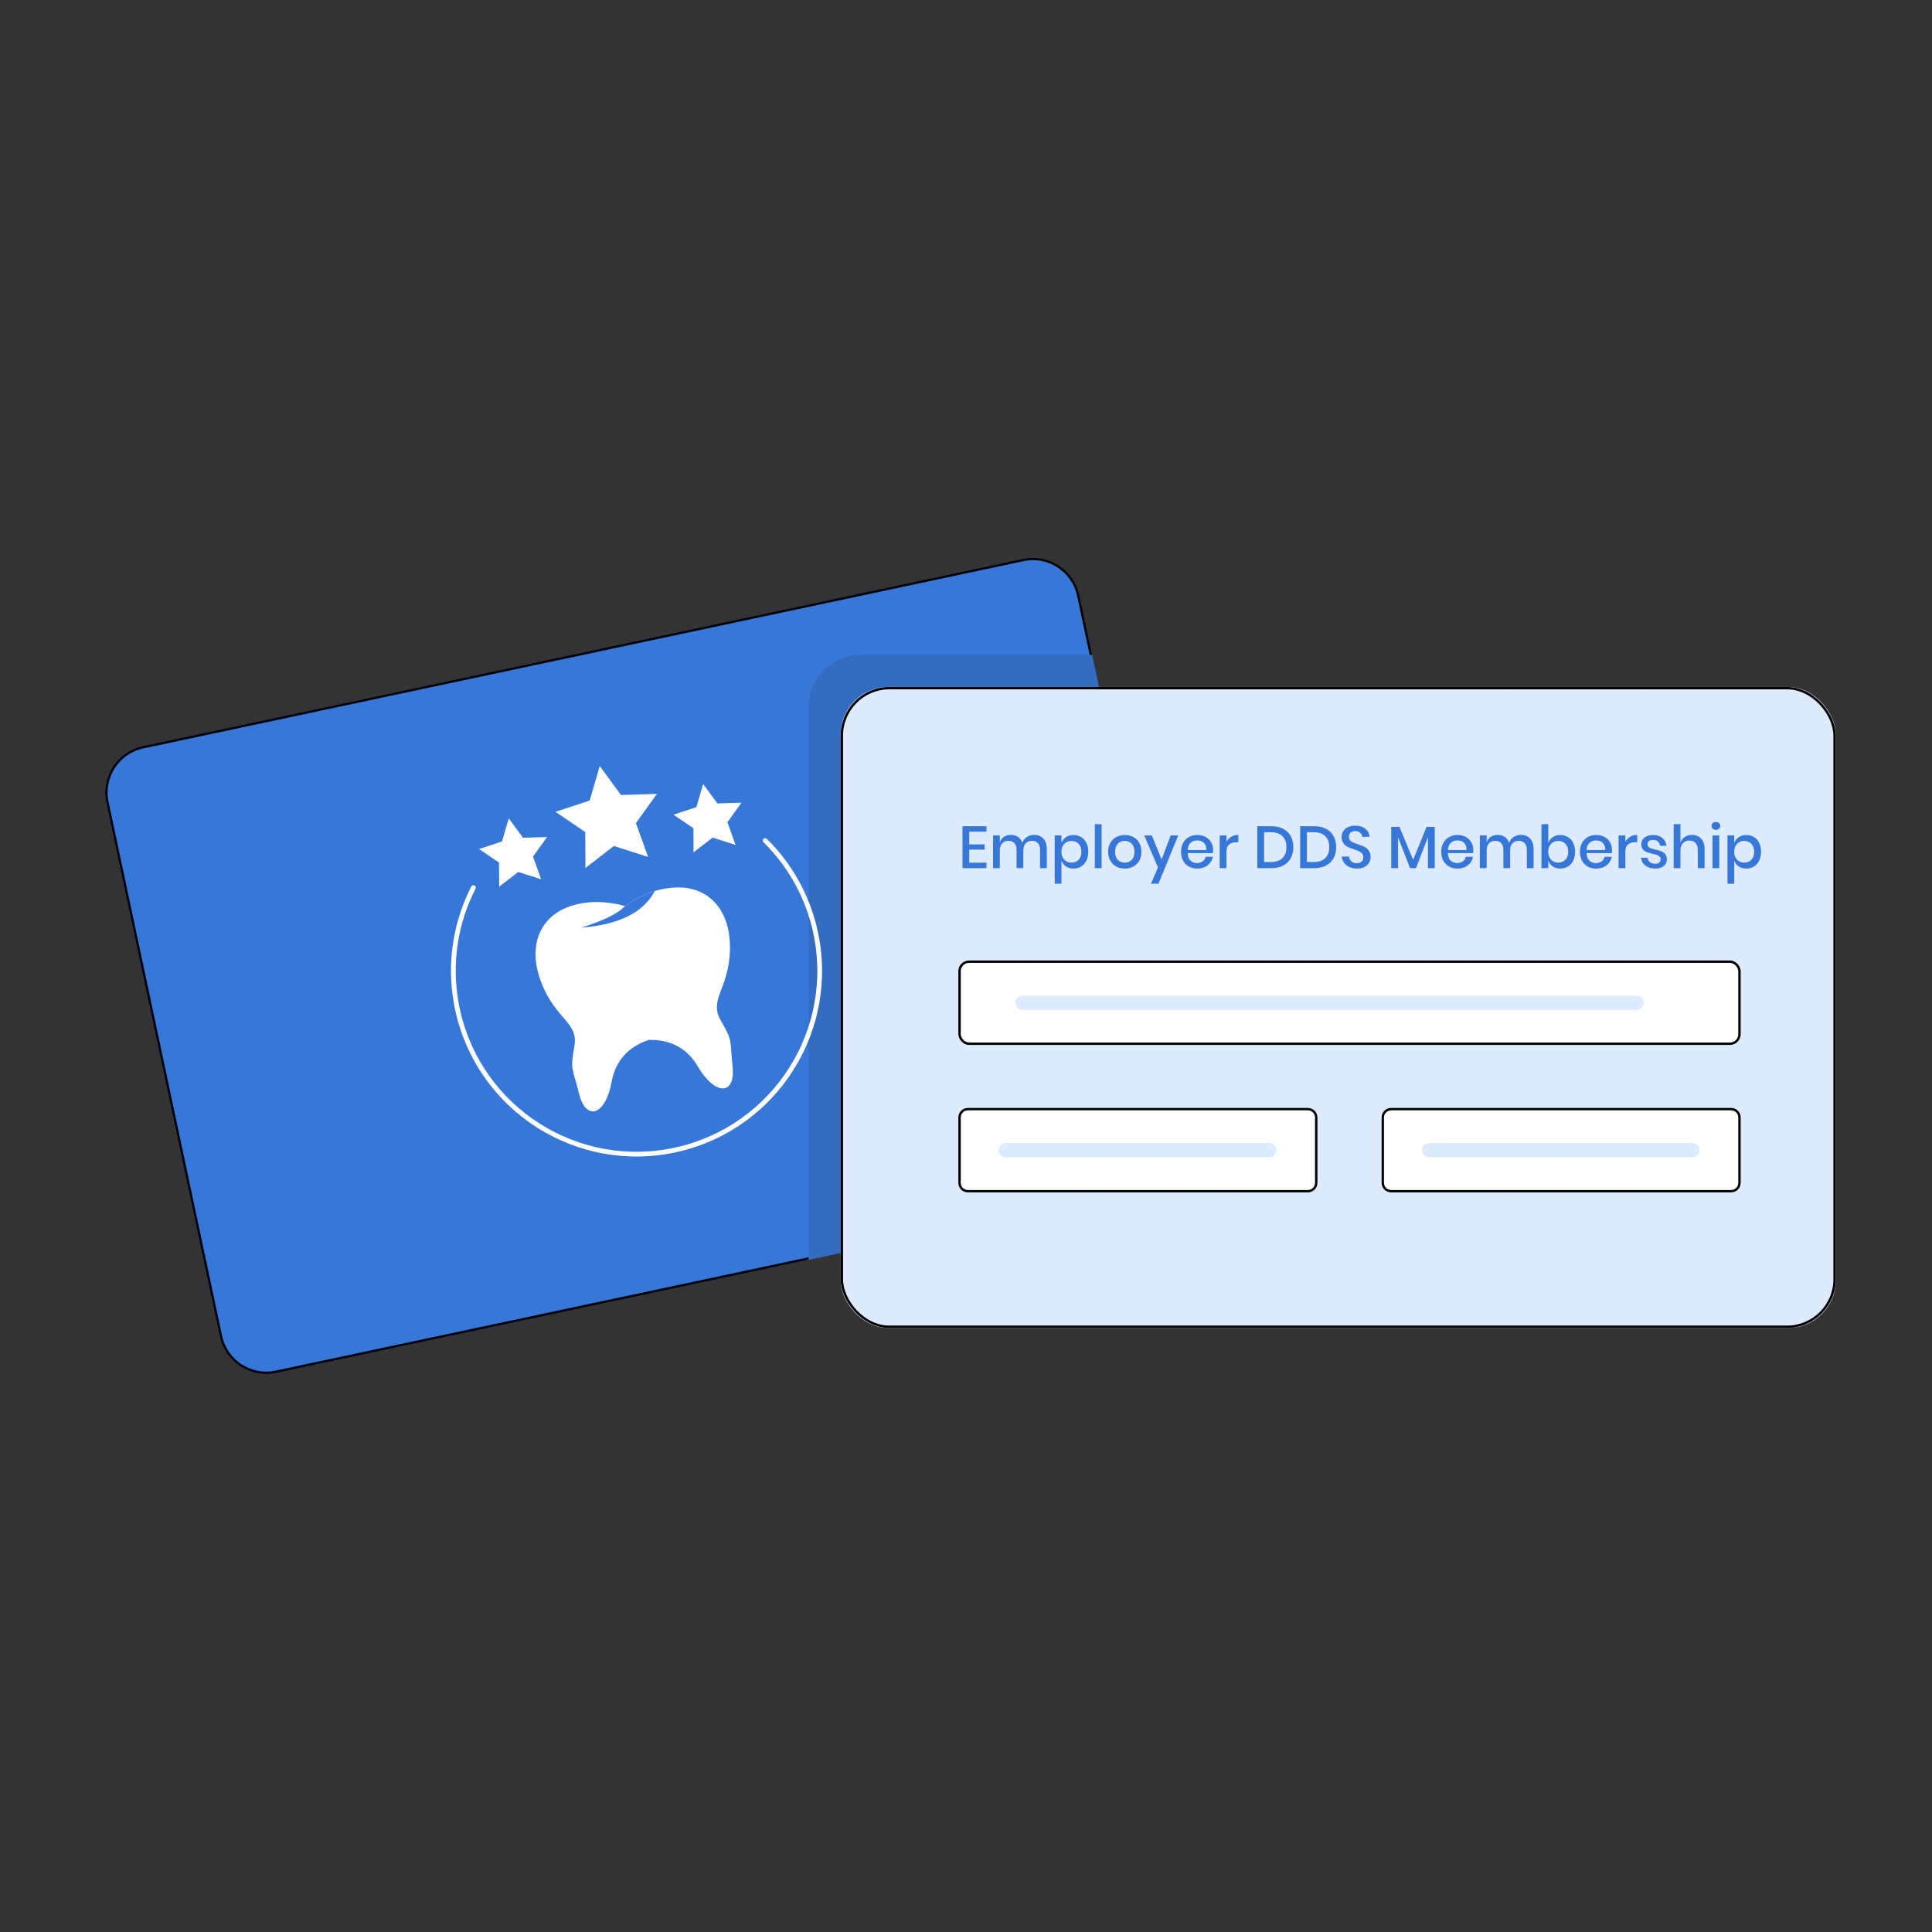
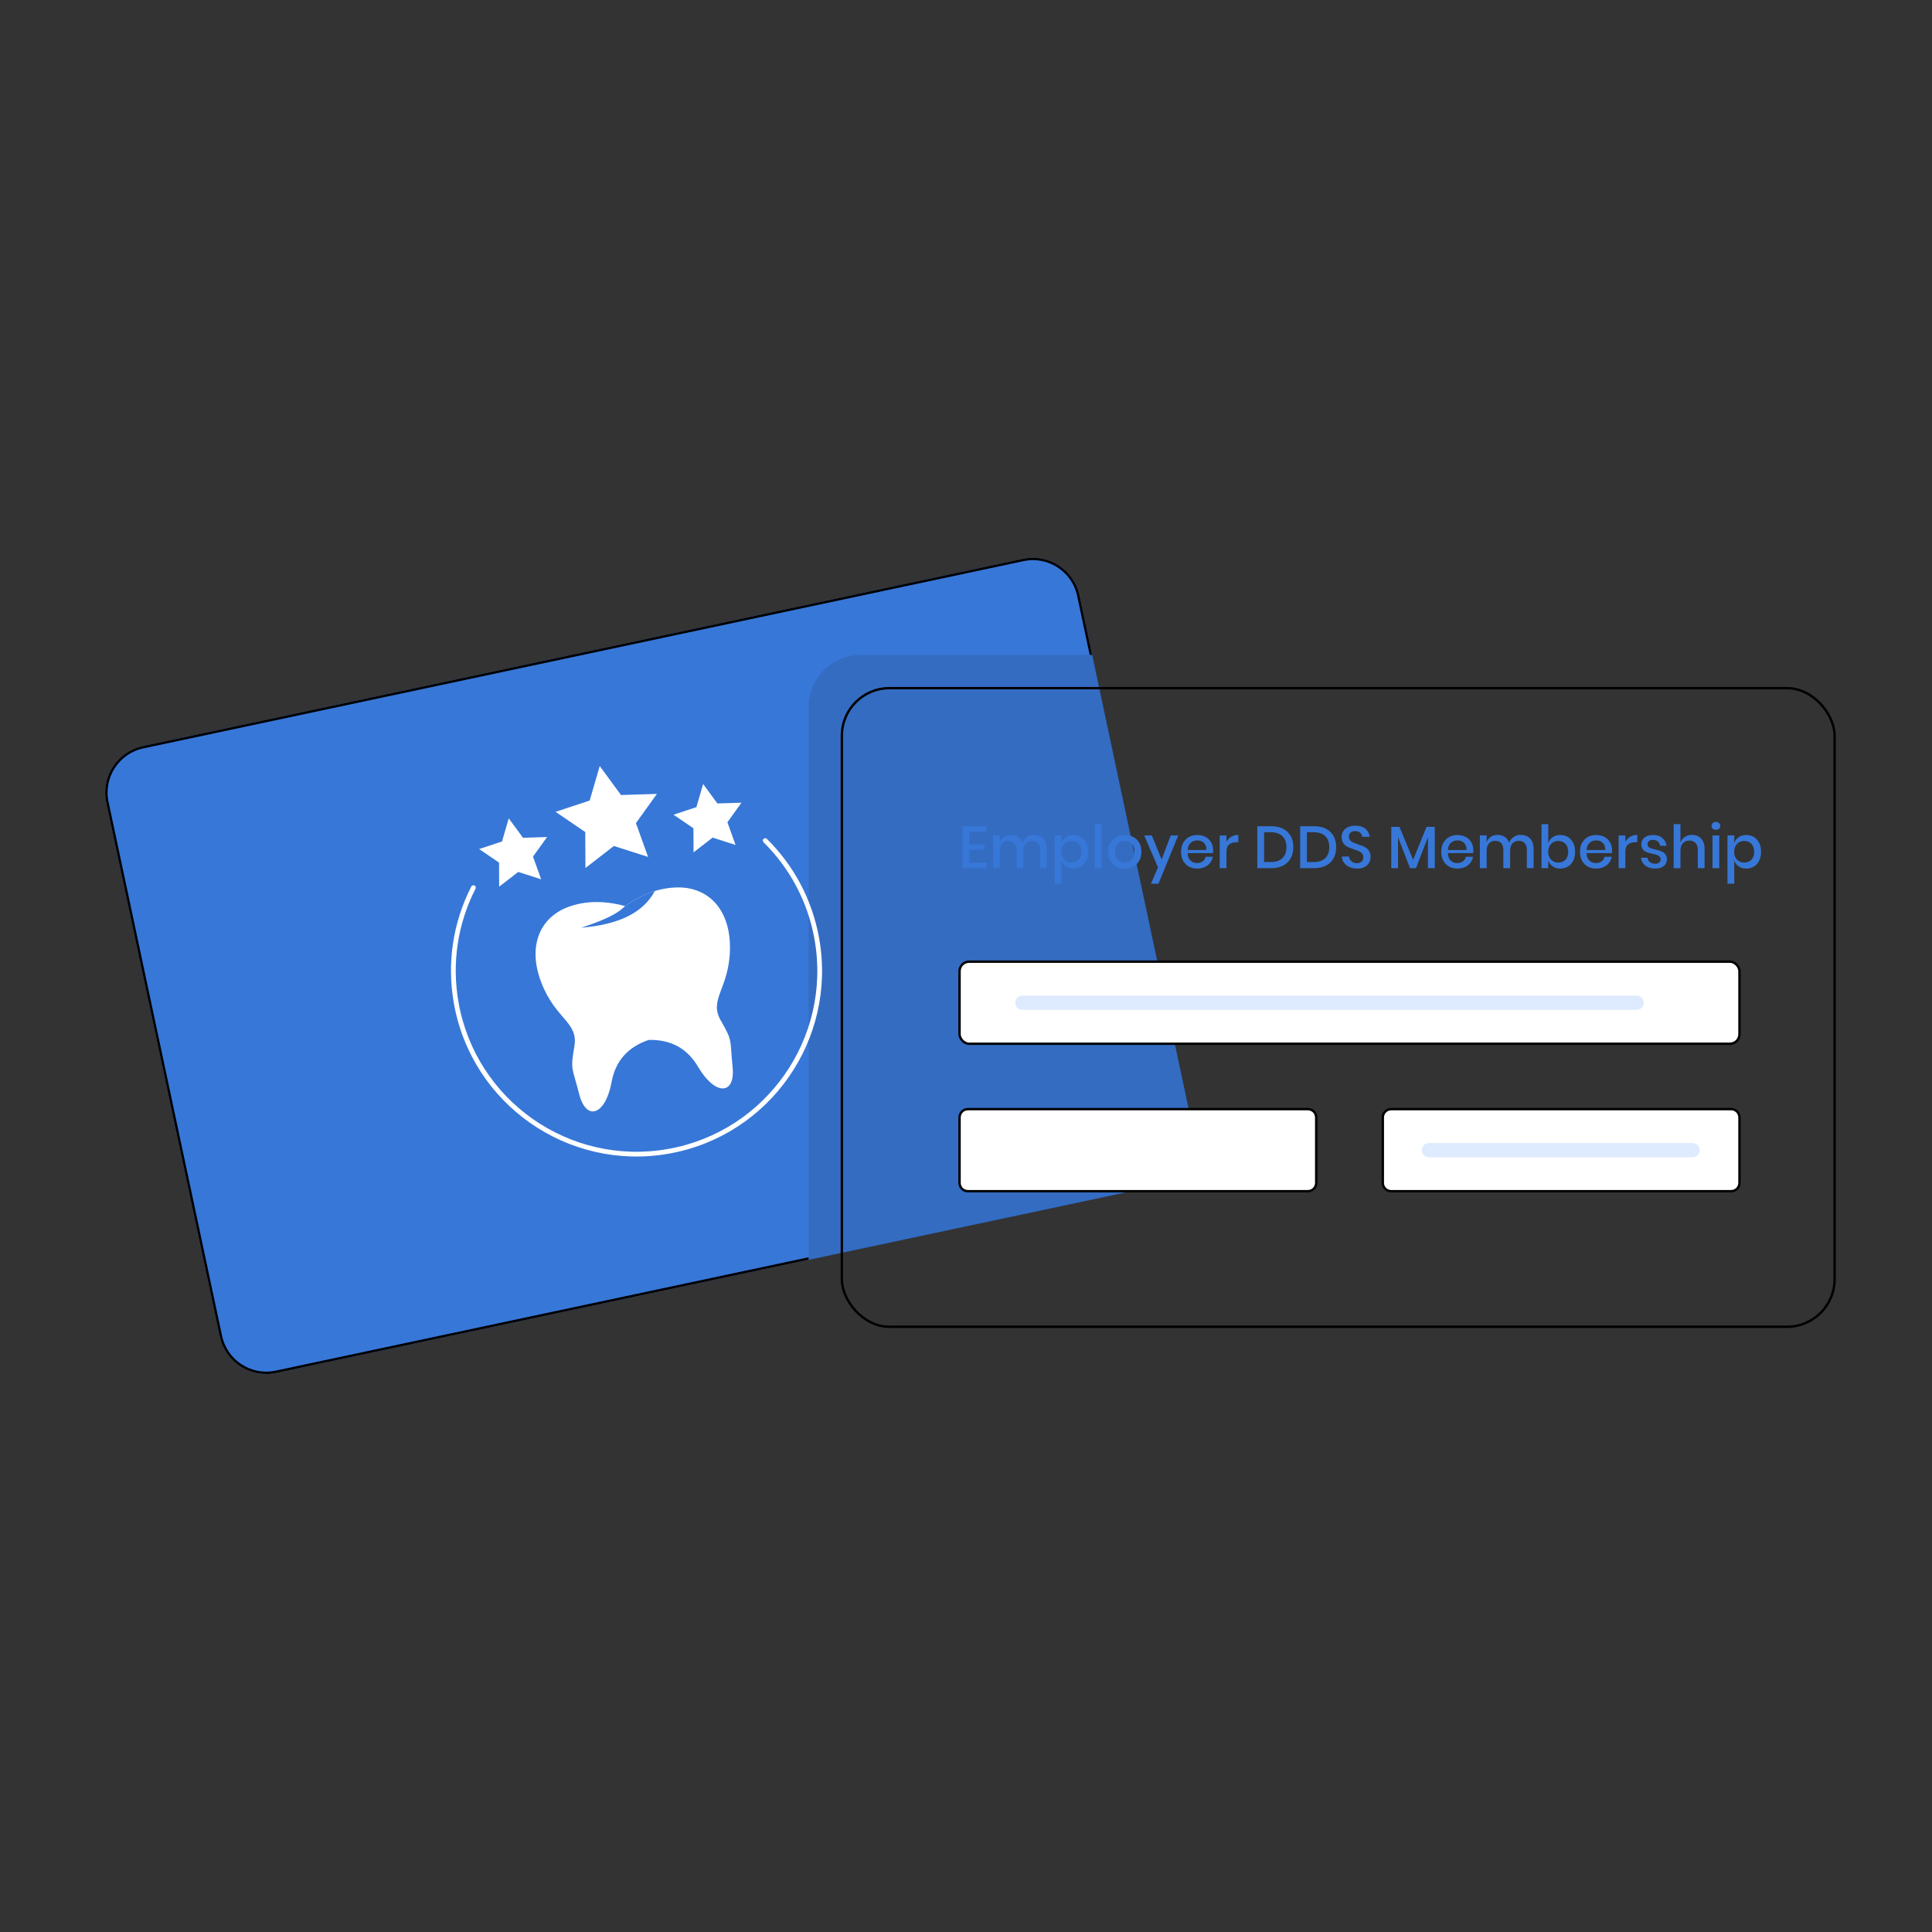
<svg xmlns="http://www.w3.org/2000/svg" height="1024" viewBox="0 0 1024 1024" width="1024">
  <rect x="0" y="0" width="1024" height="1024" fill="#333333" stroke="none" />
  <g fill="none" fill-rule="evenodd" transform="translate(51.045 291)">
    <path d="m54.775 51.146 477.036-.025c13.918-.003 25.201 11.278 25.201 25.196 0 .001 0 .002-.003.003l-.015 289.333c-.003 13.917-11.285 25.198-25.201 25.201l-477.036.025c-13.918.003-25.201-11.278-25.201-25.196 0-.001 0-.002.003-.003l.015-289.333c.003-13.917 11.285-25.198 25.201-25.201z" fill="#3777d8" transform="matrix(.978 -.208 .208 .978 -39.54 65.807)" />
    <path d="m531.812 51.751c6.785-.002 12.927 2.747 17.374 7.193 4.447 4.446 7.197 10.588 7.198 17.373l-.018 289.335c-.002 6.784-2.752 12.926-7.199 17.373-4.446 4.446-10.588 7.197-17.373 7.199l-477.036.025c-6.785.002-12.927-2.747-17.374-7.193-4.447-4.446-7.197-10.588-7.198-17.373l.018-289.335c.002-6.784 2.752-12.926 7.199-17.373 4.446-4.446 10.588-7.197 17.373-7.199z" stroke="#000" stroke-width="1.26" transform="matrix(.978 -.208 .208 .978 -39.54 65.807)" />
    <path d="m527.847 56.088 53.458 251.563c2.894 13.62-5.798 27.008-19.414 29.903l-184.38 39.201v-292.933c0-15.317 12.414-27.734 27.727-27.734z" fill="#346cc2" />
    <g transform="matrix(.985 -.174 .174 .985 171.549 131.85)">
      <g transform="translate(45.37 69.964)">
        <path d="m21.708.704c9.465-1.773 19.453-.197 29.964 4.727 10.511-4.924 20.499-6.5 29.964-4.727 15.034 2.816 24.778 16.017 20.825 36.728-3.953 20.711-15.831 24.199-11.421 36.46s3.038 10.345 1.909 25.435c-1.129 15.09-11.817 13.413-18.019-3.312-3.927-10.591-11.68-16.778-23.257-18.56-11.578 1.782-19.33 7.969-23.258 18.56-6.202 16.725-16.89 18.402-18.019 3.312-1.129-15.09-2.501-13.174 1.909-25.435 4.41-12.261-7.468-15.749-11.421-36.46-3.953-20.711 5.791-33.912 20.825-36.728z" fill="#fff" />
        <path d="m68.562.348c-7.931 10.154-21.862 14.259-41.795 12.315l2.186-.306 2.096-.321c9.573-1.536 16.216-3.58 19.93-6.132l.664-.484.027.011c5.606-2.626 11.063-4.3 16.372-5.021z" fill="#3777d8" />
      </g>
      <g fill="#fff">
        <path d="m18.594 51.041c.42-.555 1.21-.665 1.765-.245.555.42.665 1.21.245 1.765-12.482 16.506-19.344 36.602-19.344 57.743 0 52.913 42.883 95.808 95.782 95.808 52.899 0 95.782-42.894 95.782-95.808 0-20.147-6.23-39.354-17.647-55.428-.403-.567-.27-1.354.298-1.757s1.354-.27 1.757.298c11.718 16.497 18.112 36.213 18.112 56.887 0 54.305-44.011 98.328-98.302 98.328-54.291 0-98.302-44.023-98.302-98.328 0-21.694 7.044-42.323 19.854-59.263z" fill-rule="nonzero" />
        <path d="m96.727 43.019-16.853 8.862 3.219-18.771-13.634-13.293 18.842-2.739 8.426-17.078 8.426 17.078 18.842 2.739-13.634 13.293 3.219 18.771z" />
        <path d="m44.425 47.746-11.297 5.941 2.158-12.583-9.139-8.911 12.63-1.836 5.648-11.448 5.648 11.448 12.63 1.836-9.139 8.911 2.158 12.583z" />
        <path d="m149.029 47.746-11.297 5.941 2.158-12.583-9.139-8.911 12.63-1.836 5.648-11.448 5.648 11.448 12.63 1.836-9.139 8.911 2.158 12.583z" />
      </g>
    </g>
-     <rect fill="#deeafe" height="339.736" rx="25.2" width="527.43" x="394.524" y="73.107" />
    <rect height="338.476" rx="25.2" stroke="#000" stroke-width="1.26" width="526.17" x="395.154" y="73.737" />
    <g fill="#3777d8" fill-rule="nonzero" transform="translate(459.082 144.641)">
      <path d="m3.591 5.166v6.741h8.19v2.772h-8.19v6.899h9.135v2.929h-12.726v-22.239h12.726v2.898z" />
      <path d="m37.926 6.867c2.058 0 3.701.651 4.93 1.953s1.843 3.16 1.843 5.575v10.111h-3.591v-9.733c0-1.512-.378-2.683-1.134-3.512s-1.796-1.244-3.119-1.244c-1.407 0-2.525.446-3.355 1.339s-1.244 2.2-1.244 3.922v9.229h-3.591v-9.733c0-1.512-.378-2.683-1.134-3.512s-1.796-1.244-3.119-1.244c-1.407 0-2.525.446-3.355 1.339s-1.244 2.2-1.244 3.922v9.229h-3.591v-17.357h3.591v3.623c.441-1.26 1.176-2.226 2.205-2.898s2.236-1.008 3.623-1.008c1.449 0 2.704.357 3.764 1.071s1.832 1.743 2.315 3.087c.504-1.302 1.312-2.321 2.425-3.055s2.373-1.103 3.78-1.103z" />
      <path d="m58.842 6.93c1.512 0 2.861.357 4.048 1.071s2.116 1.743 2.788 3.087 1.008 2.919 1.008 4.725c0 1.827-.336 3.413-1.008 4.756s-1.601 2.373-2.788 3.087-2.536 1.071-4.048 1.071c-1.575 0-2.919-.389-4.032-1.165s-1.89-1.806-2.331-3.087v12.285h-3.591v-25.61h3.591v4.032c.441-1.281 1.218-2.31 2.331-3.087s2.457-1.165 4.032-1.165zm-1.103 3.15c-1.008 0-1.911.236-2.709.709s-1.428 1.145-1.89 2.016-.693 1.874-.693 3.008c0 1.155.231 2.163.693 3.024s1.092 1.528 1.89 2 1.701.709 2.709.709c1.596 0 2.877-.509 3.843-1.528s1.449-2.42 1.449-4.205c0-1.764-.483-3.16-1.449-4.189s-2.247-1.544-3.843-1.544z" />
      <path d="m73.742 1.197v23.31h-3.591v-23.31z" />
      <path d="m86.026 6.93c1.68 0 3.192.357 4.536 1.071s2.394 1.743 3.15 3.087 1.134 2.919 1.134 4.725c0 1.827-.378 3.413-1.134 4.756s-1.806 2.373-3.15 3.087-2.856 1.071-4.536 1.071-3.187-.357-4.52-1.071-2.384-1.748-3.15-3.103-1.15-2.935-1.15-4.741.383-3.381 1.15-4.725 1.817-2.373 3.15-3.087 2.84-1.071 4.52-1.071zm0 3.119c-.924 0-1.774.21-2.551.63s-1.402 1.066-1.874 1.937-.709 1.937-.709 3.197c0 1.281.236 2.352.709 3.213s1.097 1.502 1.874 1.921 1.627.63 2.551.63 1.774-.21 2.551-.63 1.402-1.06 1.874-1.921.709-1.932.709-3.213c0-1.26-.236-2.326-.709-3.197s-1.097-1.517-1.874-1.937-1.627-.63-2.551-.63z" />
      <path d="m100.359 7.151 5.197 12.758 4.819-12.758h4l-10.489 25.61h-4l3.748-8.662-7.308-16.947z" />
      <path d="m132.867 14.994c0 .588-.042 1.103-.126 1.544h-13.356c.063 1.785.556 3.108 1.48 3.969s2.068 1.292 3.433 1.292c1.197 0 2.21-.304 3.04-.913s1.339-1.417 1.528-2.425h3.843c-.231 1.218-.714 2.3-1.449 3.244s-1.69 1.685-2.866 2.221-2.489.803-3.938.803c-1.68 0-3.166-.357-4.457-1.071s-2.305-1.743-3.04-3.087-1.103-2.929-1.103-4.756c0-1.806.367-3.381 1.103-4.725s1.748-2.373 3.04-3.087 2.777-1.071 4.457-1.071c1.701 0 3.187.352 4.457 1.055s2.247 1.669 2.929 2.898 1.024 2.599 1.024 4.111zm-3.623-.095c.042-1.134-.152-2.084-.583-2.851s-1.018-1.333-1.764-1.701-1.559-.551-2.441-.551c-1.407 0-2.583.43-3.528 1.292s-1.46 2.131-1.544 3.812z" />
      <path d="m139.923 10.553c.588-1.134 1.428-2.032 2.52-2.693s2.352-.992 3.78-.992v3.906h-1.071c-1.575 0-2.84.383-3.796 1.15s-1.433 2.032-1.433 3.796v8.789h-3.591v-17.357h3.591z" />
      <path d="m175.361 13.356c0 2.247-.457 4.205-1.37 5.875s-2.247 2.966-4 3.89-3.848 1.386-6.284 1.386h-7.434v-22.239h7.434c2.436 0 4.531.457 6.284 1.37s3.087 2.2 4 3.859 1.37 3.612 1.37 5.859zm-11.938 7.907c2.667 0 4.715-.693 6.143-2.079s2.142-3.329 2.142-5.827-.714-4.441-2.142-5.827-3.475-2.079-6.143-2.079h-3.559v15.813z" />
      <path d="m198.072 13.356c0 2.247-.457 4.205-1.37 5.875s-2.247 2.966-4 3.89-3.848 1.386-6.284 1.386h-7.434v-22.239h7.434c2.436 0 4.531.457 6.284 1.37s3.087 2.2 4 3.859 1.37 3.612 1.37 5.859zm-11.938 7.907c2.667 0 4.715-.693 6.143-2.079s2.142-3.329 2.142-5.827-.714-4.441-2.142-5.827-3.475-2.079-6.143-2.079h-3.559v15.813z" />
      <path d="m216.31 18.585c0 1.092-.263 2.105-.787 3.04s-1.323 1.685-2.394 2.252-2.384.851-3.938.851c-1.512 0-2.866-.268-4.064-.803s-2.152-1.286-2.866-2.252-1.123-2.079-1.228-3.339h3.843c.105.966.52 1.796 1.244 2.489s1.696 1.04 2.914 1.04c1.092 0 1.937-.294 2.536-.882s.898-1.344.898-2.268c0-.798-.221-1.454-.661-1.969s-.987-.919-1.638-1.213-1.544-.63-2.678-1.008c-1.386-.441-2.515-.882-3.386-1.323s-1.612-1.081-2.221-1.921-.913-1.942-.913-3.308c0-1.197.294-2.247.882-3.15s1.428-1.601 2.52-2.095 2.352-.74 3.78-.74c2.268 0 4.069.546 5.402 1.638s2.095 2.52 2.284 4.284h-3.874c-.147-.84-.541-1.559-1.181-2.158s-1.517-.898-2.63-.898c-1.008 0-1.817.257-2.425.772s-.913 1.255-.913 2.221c0 .756.21 1.381.63 1.874s.95.882 1.591 1.165 1.517.614 2.63.992c1.407.441 2.557.887 3.449 1.339s1.649 1.108 2.268 1.969.929 1.995.929 3.402z" />
      <path d="m250.331 2.615v21.892h-3.623v-16.412l-6.332 16.412h-3.15l-6.363-16.412v16.412h-3.591v-21.892h4.347l7.245 17.483 7.119-17.483z" />
      <path d="m270.774 14.994c0 .588-.042 1.103-.126 1.544h-13.356c.063 1.785.556 3.108 1.48 3.969s2.068 1.292 3.433 1.292c1.197 0 2.21-.304 3.04-.913s1.339-1.417 1.528-2.425h3.843c-.231 1.218-.714 2.3-1.449 3.244s-1.69 1.685-2.866 2.221-2.489.803-3.938.803c-1.68 0-3.166-.357-4.457-1.071s-2.305-1.743-3.04-3.087-1.103-2.929-1.103-4.756c0-1.806.367-3.381 1.103-4.725s1.748-2.373 3.04-3.087 2.777-1.071 4.457-1.071c1.701 0 3.187.352 4.457 1.055s2.247 1.669 2.929 2.898 1.024 2.599 1.024 4.111zm-3.623-.095c.042-1.134-.152-2.084-.583-2.851s-1.018-1.333-1.764-1.701-1.559-.551-2.441-.551c-1.407 0-2.583.43-3.528 1.292s-1.46 2.131-1.544 3.812z" />
      <path d="m295.942 6.867c2.058 0 3.701.651 4.93 1.953s1.843 3.16 1.843 5.575v10.111h-3.591v-9.733c0-1.512-.378-2.683-1.134-3.512s-1.796-1.244-3.119-1.244c-1.407 0-2.525.446-3.355 1.339s-1.244 2.2-1.244 3.922v9.229h-3.591v-9.733c0-1.512-.378-2.683-1.134-3.512s-1.796-1.244-3.119-1.244c-1.407 0-2.525.446-3.355 1.339s-1.244 2.2-1.244 3.922v9.229h-3.591v-17.357h3.591v3.623c.441-1.26 1.176-2.226 2.205-2.898s2.236-1.008 3.623-1.008c1.449 0 2.704.357 3.764 1.071s1.832 1.743 2.315 3.087c.504-1.302 1.312-2.321 2.425-3.055s2.373-1.103 3.78-1.103z" />
      <path d="m316.858 6.93c1.512 0 2.861.357 4.048 1.071s2.116 1.743 2.788 3.087 1.008 2.919 1.008 4.725c0 1.827-.336 3.413-1.008 4.756s-1.601 2.373-2.788 3.087-2.536 1.071-4.048 1.071c-1.575 0-2.919-.389-4.032-1.165s-1.89-1.806-2.331-3.087v4.032h-3.591v-23.31h3.591v9.986c.441-1.281 1.218-2.31 2.331-3.087s2.457-1.165 4.032-1.165zm-1.103 3.15c-1.008 0-1.911.236-2.709.709s-1.428 1.145-1.89 2.016-.693 1.874-.693 3.008c0 1.155.231 2.163.693 3.024s1.092 1.528 1.89 2 1.701.709 2.709.709c1.596 0 2.877-.509 3.843-1.528s1.449-2.42 1.449-4.205c0-1.764-.483-3.16-1.449-4.189s-2.247-1.544-3.843-1.544z" />
      <path d="m344.295 14.994c0 .588-.042 1.103-.126 1.544h-13.356c.063 1.785.556 3.108 1.48 3.969s2.068 1.292 3.433 1.292c1.197 0 2.21-.304 3.04-.913s1.339-1.417 1.528-2.425h3.843c-.231 1.218-.714 2.3-1.449 3.244s-1.69 1.685-2.866 2.221-2.489.803-3.938.803c-1.68 0-3.166-.357-4.457-1.071s-2.305-1.743-3.04-3.087-1.103-2.929-1.103-4.756c0-1.806.367-3.381 1.103-4.725s1.748-2.373 3.04-3.087 2.777-1.071 4.457-1.071c1.701 0 3.187.352 4.457 1.055s2.247 1.669 2.929 2.898 1.024 2.599 1.024 4.111zm-3.623-.095c.042-1.134-.152-2.084-.583-2.851s-1.018-1.333-1.764-1.701-1.559-.551-2.441-.551c-1.407 0-2.583.43-3.528 1.292s-1.46 2.131-1.544 3.812z" />
      <path d="m351.351 10.553c.588-1.134 1.428-2.032 2.52-2.693s2.352-.992 3.78-.992v3.906h-1.071c-1.575 0-2.84.383-3.796 1.15s-1.433 2.032-1.433 3.796v8.789h-3.591v-17.357h3.591z" />
      <path d="m366.03 6.93c2.037 0 3.67.52 4.898 1.559s1.979 2.431 2.252 4.174h-3.402c-.147-.945-.551-1.706-1.213-2.284s-1.538-.866-2.63-.866c-.903 0-1.601.215-2.095.646s-.74 1.013-.74 1.748c0 .546.178.987.535 1.323s.803.599 1.339.787 1.297.399 2.284.63c1.302.294 2.357.599 3.166.913s1.502.814 2.079 1.496.866 1.612.866 2.788c0 1.449-.551 2.625-1.654 3.528s-2.588 1.355-4.457 1.355c-2.163 0-3.911-.504-5.245-1.512s-2.137-2.415-2.41-4.221h3.497c.105.945.525 1.712 1.26 2.3s1.701.882 2.898.882c.861 0 1.538-.226 2.032-.677s.74-1.024.74-1.717c0-.609-.189-1.092-.567-1.449s-.851-.635-1.417-.835-1.344-.404-2.331-.614c-1.26-.294-2.284-.588-3.071-.882s-1.46-.772-2.016-1.433-.835-1.559-.835-2.693c0-1.47.551-2.662 1.654-3.575s2.63-1.37 4.583-1.37z" />
      <path d="m386.663 6.867c2.016 0 3.633.651 4.851 1.953s1.827 3.16 1.827 5.575v10.111h-3.591v-9.733c0-1.554-.399-2.756-1.197-3.607s-1.89-1.276-3.276-1.276c-1.428 0-2.572.457-3.433 1.37s-1.292 2.252-1.292 4.016v9.229h-3.591v-23.31h3.591v9.765c.462-1.302 1.239-2.31 2.331-3.024s2.352-1.071 3.78-1.071z" />
      <path d="m397.026 2.111c0-.609.21-1.113.63-1.512s.977-.599 1.669-.599 1.255.2 1.685.599.646.903.646 1.512-.215 1.103-.646 1.48-.992.567-1.685.567-1.25-.189-1.669-.567-.63-.872-.63-1.48zm4.095 5.04v17.357h-3.591v-17.357z" />
      <path d="m415.422 6.93c1.512 0 2.861.357 4.048 1.071s2.116 1.743 2.788 3.087 1.008 2.919 1.008 4.725c0 1.827-.336 3.413-1.008 4.756s-1.601 2.373-2.788 3.087-2.536 1.071-4.048 1.071c-1.575 0-2.919-.389-4.032-1.165s-1.89-1.806-2.331-3.087v12.285h-3.591v-25.61h3.591v4.032c.441-1.281 1.218-2.31 2.331-3.087s2.457-1.165 4.032-1.165zm-1.103 3.15c-1.008 0-1.911.236-2.709.709s-1.428 1.145-1.89 2.016-.693 1.874-.693 3.008c0 1.155.231 2.163.693 3.024s1.092 1.528 1.89 2 1.701.709 2.709.709c1.596 0 2.877-.509 3.843-1.528s1.449-2.42 1.449-4.205c0-1.764-.483-3.16-1.449-4.189s-2.247-1.544-3.843-1.544z" />
    </g>
    <g fill="#fff" stroke="#000" stroke-width="1.26">
      <rect height="43.492" rx="5.04" width="413.375" x="457.539" y="218.708" />
      <path d="m866.503 296.866c1.218 0 2.32.494 3.118 1.292s1.292 1.901 1.292 3.118v34.672c0 1.218-.494 2.32-1.292 3.118s-1.901 1.292-3.118 1.292h-180.223c-1.218 0-2.32-.494-3.118-1.292s-1.292-1.901-1.292-3.118v-34.672c0-1.218.494-2.32 1.292-3.118s1.901-1.292 3.118-1.292z" />
      <path d="m642.172 296.866c1.218 0 2.32.494 3.118 1.292s1.292 1.901 1.292 3.118v34.672c0 1.218-.494 2.32-1.292 3.118s-1.901 1.292-3.118 1.292h-180.223c-1.218 0-2.32-.494-3.118-1.292s-1.292-1.901-1.292-3.118v-34.672c0-1.218.494-2.32 1.292-3.118s1.901-1.292 3.118-1.292z" />
    </g>
    <path d="m490.846 240.454h325.541" stroke="#deeafe" stroke-linecap="round" stroke-width="7.56" />
-     <path d="m482.024 318.612h139.682" stroke="#deeafe" stroke-linecap="round" stroke-width="7.56" />
    <path d="m706.355 318.612h139.682" stroke="#deeafe" stroke-linecap="round" stroke-width="7.56" />
  </g>
</svg>